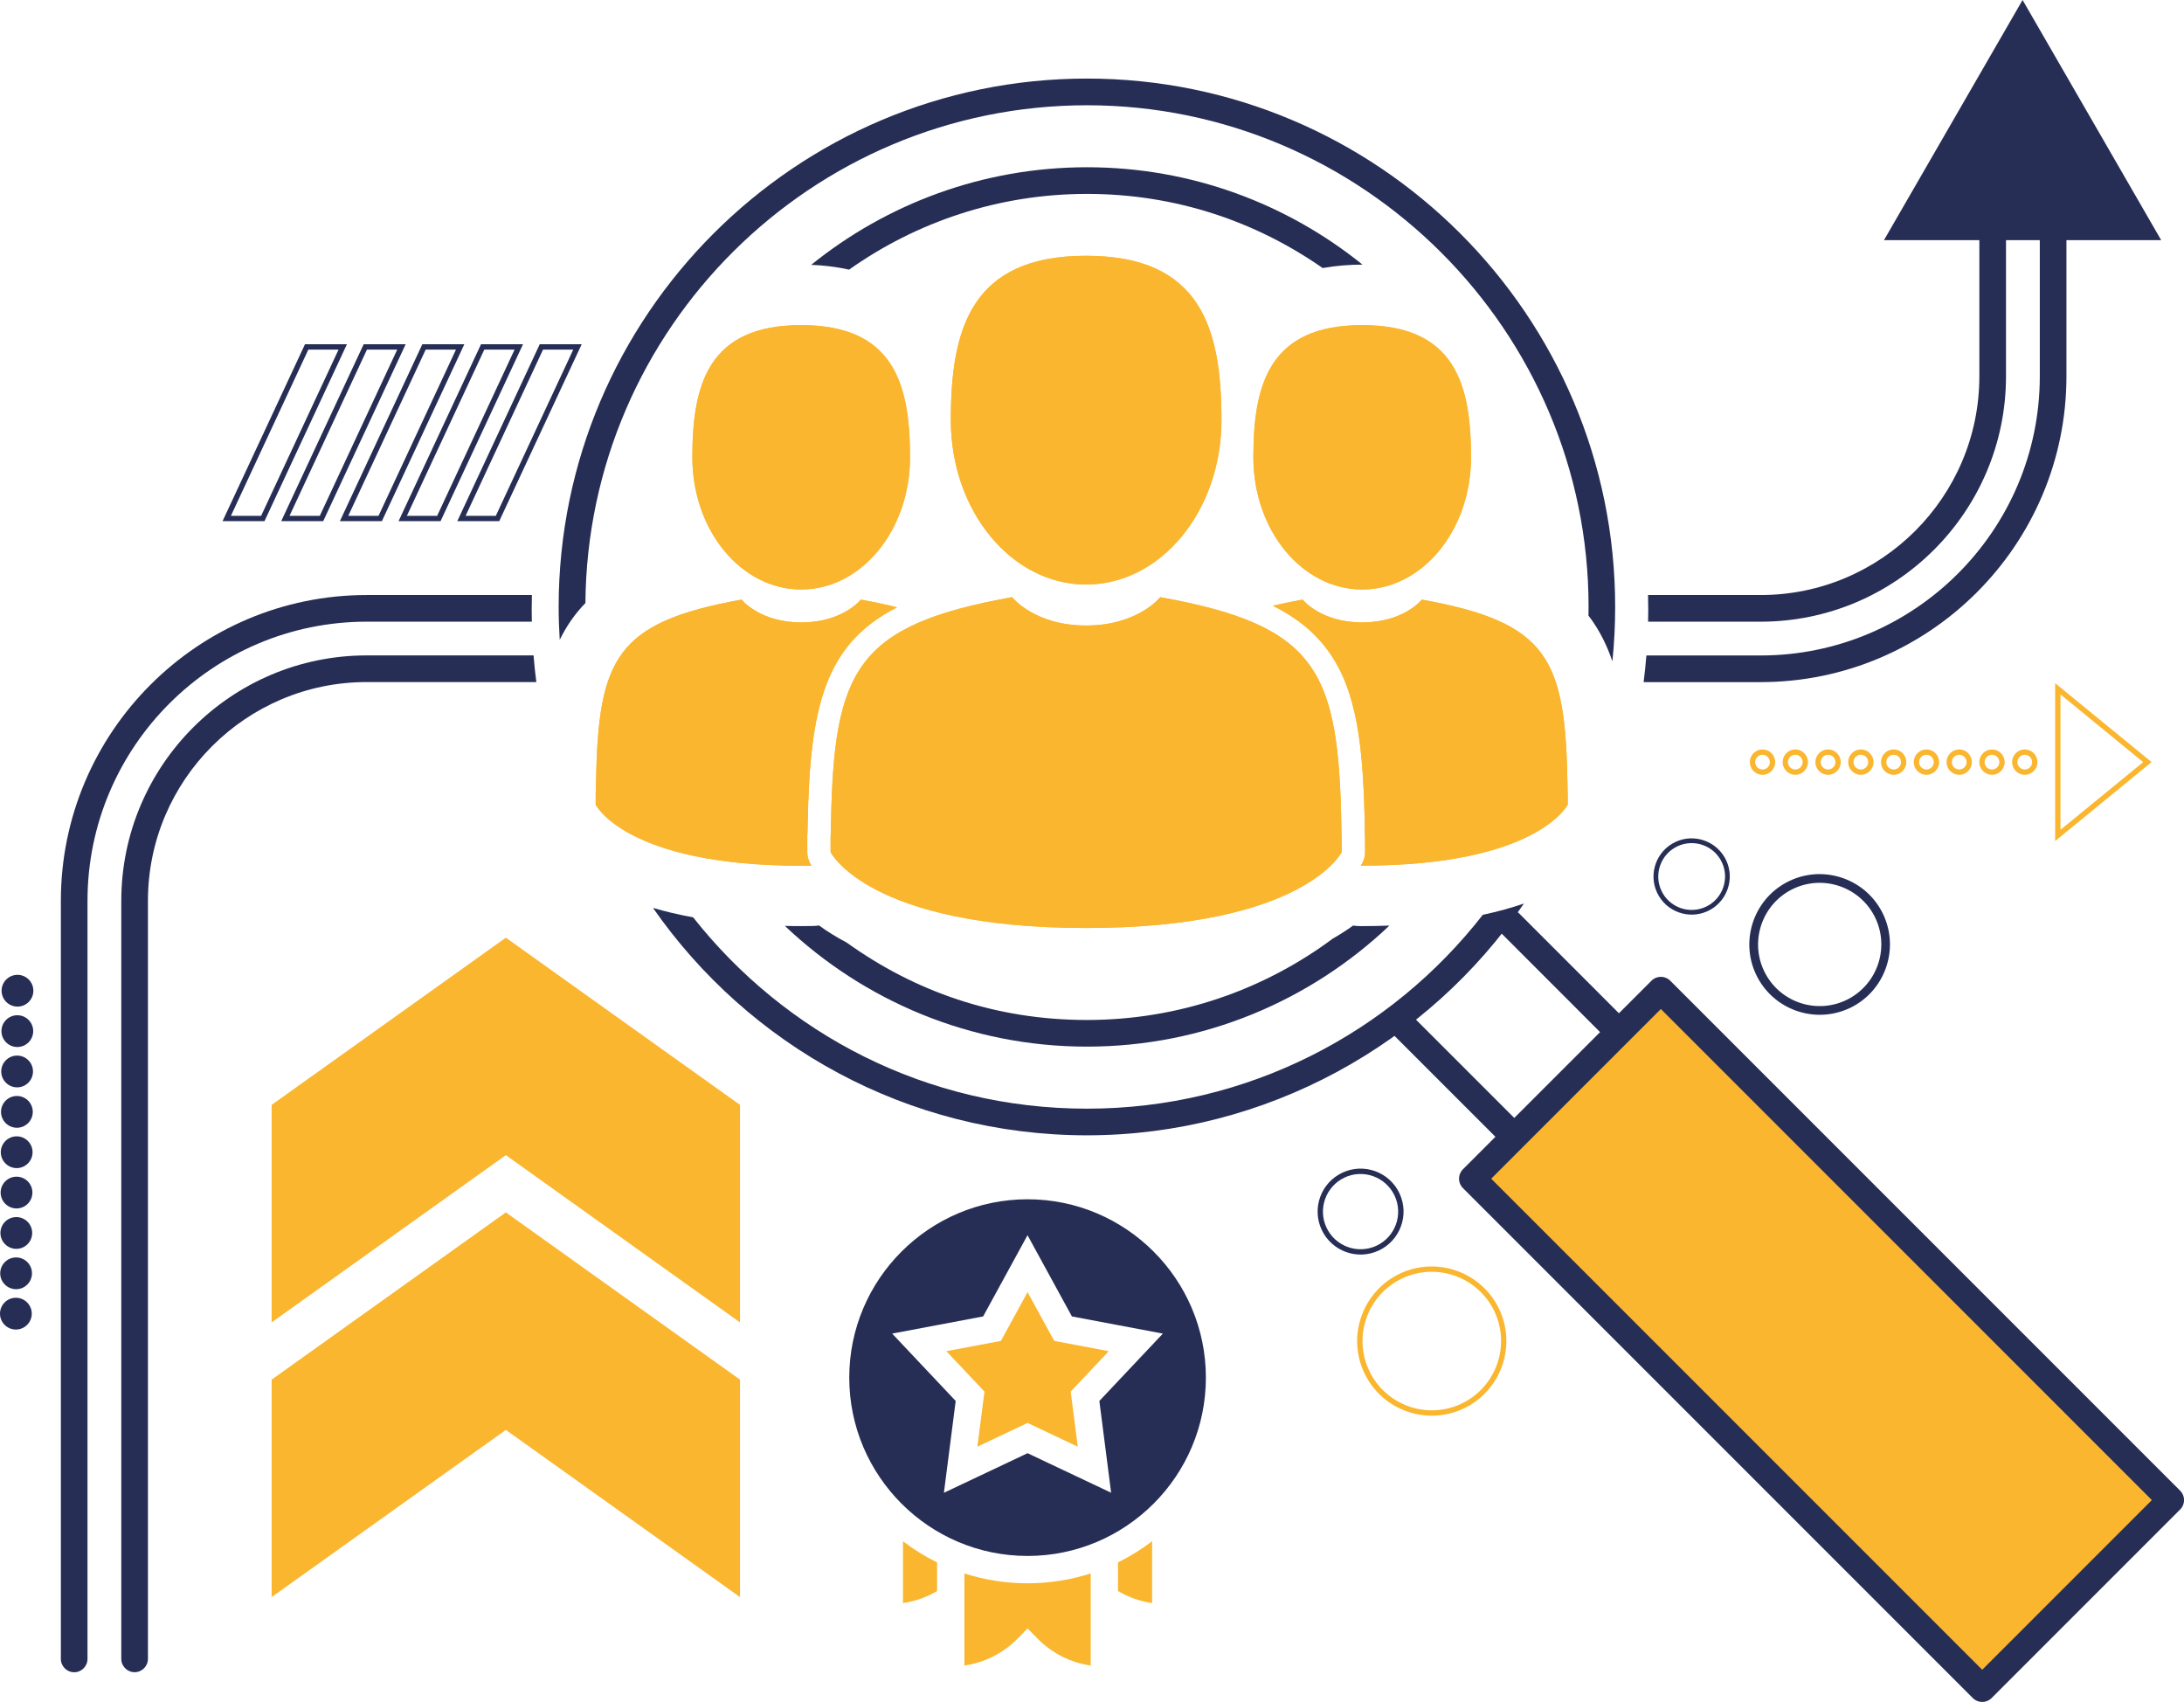
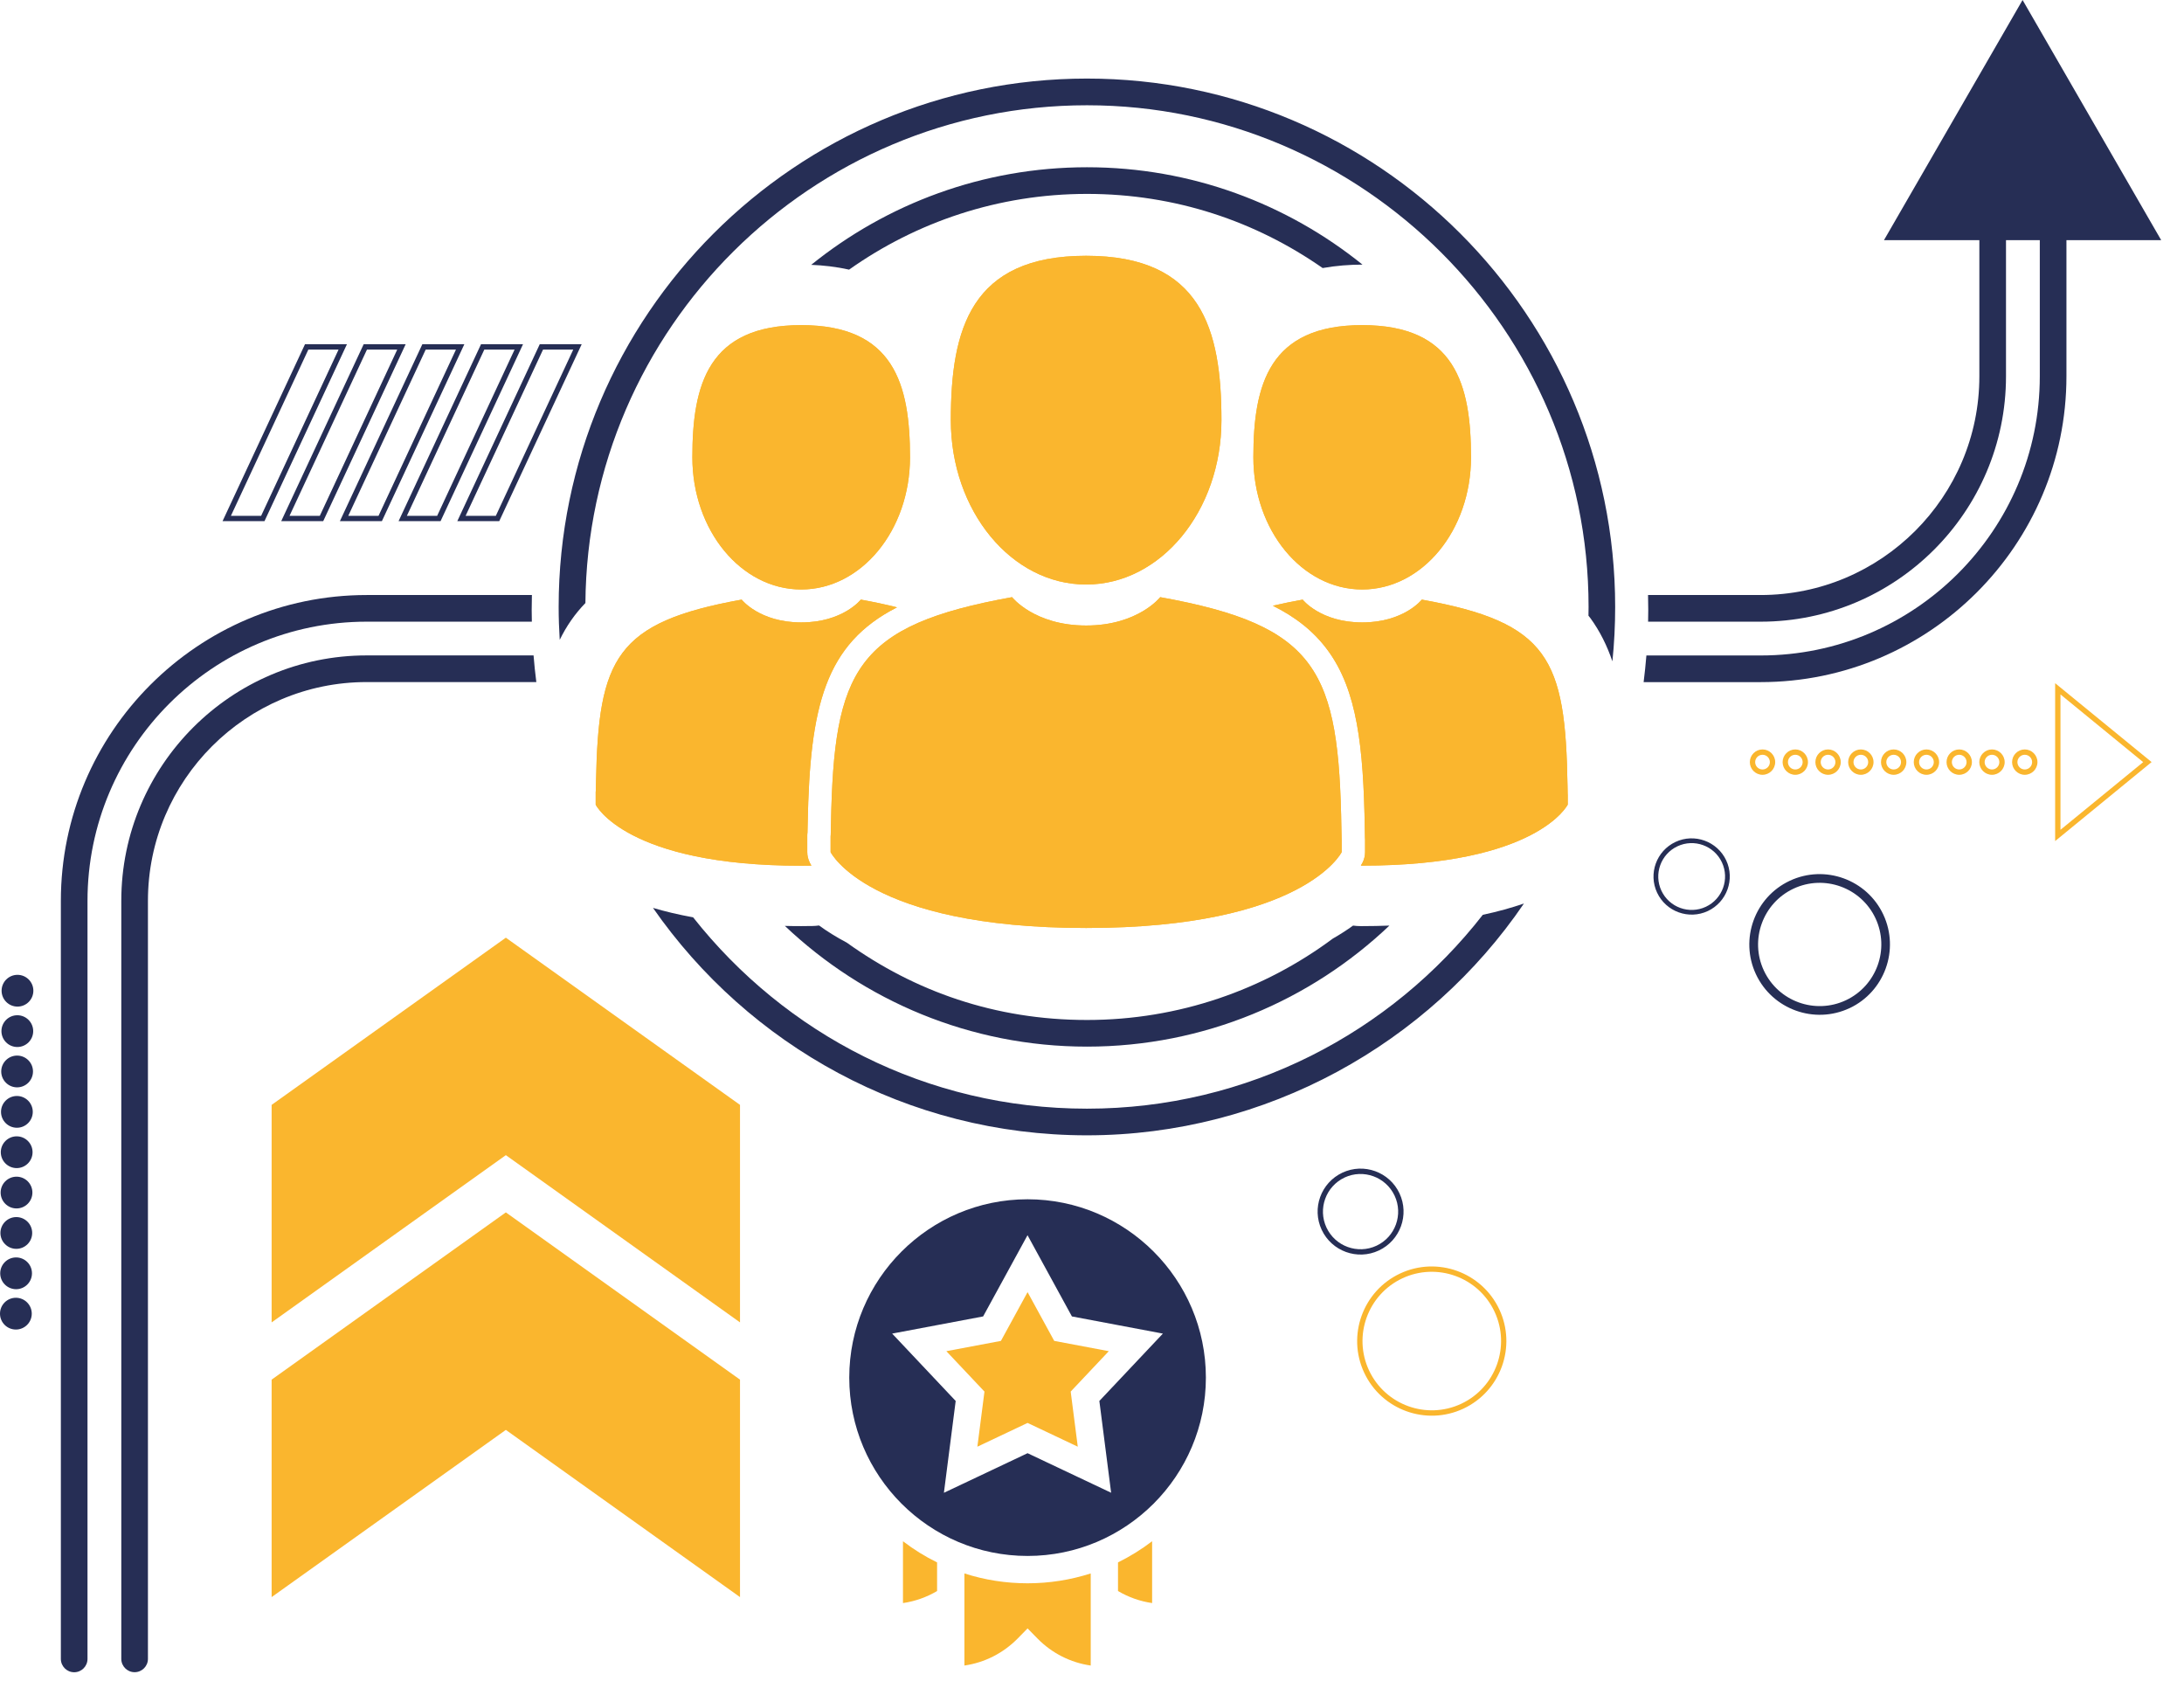
<svg xmlns="http://www.w3.org/2000/svg" id="Warstwa_2" data-name="Warstwa 2" viewBox="0 0 409.82 319.31">
  <defs>
    <style>
      .cls-1 {
        fill: none;
      }

      .cls-1, .cls-2 {
        stroke: #262e55;
        stroke-linecap: round;
        stroke-linejoin: round;
        stroke-width: 5px;
      }

      .cls-2 {
        fill: #fab62f;
      }

      .cls-3 {
        fill: #fab62e;
      }

      .cls-3, .cls-4 {
        stroke-width: 0px;
      }

      .cls-4 {
        fill: #262e55;
      }
    </style>
  </defs>
  <g id="Warstwa_2-2" data-name="Warstwa 2">
    <polygon class="cls-3" points="138.86 207.3 138.86 248.11 94.92 216.73 50.97 248.11 50.97 207.3 94.92 175.93 138.86 207.3" />
    <polygon class="cls-3" points="138.86 258.85 138.86 299.65 94.92 268.28 50.97 299.65 50.97 258.85 94.92 227.47 138.86 258.85" />
    <polygon class="cls-4" points="379.53 0 353.52 45.06 405.54 45.06 379.53 0" />
    <g>
      <circle class="cls-4" cx="2.98" cy="246.47" r="2.98" />
      <circle class="cls-4" cx="3.02" cy="238.9" r="2.98" />
      <circle class="cls-4" cx="3.06" cy="231.33" r="2.98" />
      <circle class="cls-4" cx="3.1" cy="223.75" r="2.98" />
      <circle class="cls-4" cx="3.13" cy="216.18" r="2.98" />
      <circle class="cls-4" cx="3.17" cy="208.61" r="2.98" />
      <circle class="cls-4" cx="3.21" cy="201.03" r="2.98" />
      <circle class="cls-4" cx="3.25" cy="193.46" r="2.98" />
      <circle class="cls-4" cx="3.28" cy="185.88" r="2.98" />
    </g>
    <path class="cls-4" d="M258.73,234.62c-4.02,1.89-8.83.15-10.72-3.88s-.15-8.83,3.88-10.72,8.83-.15,10.72,3.88.15,8.83-3.88,10.72ZM252.31,220.93c-3.52,1.65-5.05,5.86-3.4,9.39s5.86,5.05,9.39,3.4,5.05-5.86,3.39-9.39-5.86-5.05-9.39-3.4Z" />
    <path class="cls-4" d="M347.06,189.15c-6.59,3.09-14.47.24-17.56-6.35s-.24-14.46,6.35-17.55c6.59-3.09,14.47-.24,17.55,6.35s.24,14.47-6.35,17.56ZM336.55,166.73c-5.77,2.71-8.27,9.6-5.56,15.38s9.6,8.27,15.38,5.56c5.77-2.71,8.27-9.6,5.56-15.38-2.71-5.77-9.6-8.27-15.38-5.56Z" />
    <path class="cls-4" d="M320.47,170.93c-3.57,1.67-7.84.13-9.52-3.44s-.13-7.84,3.44-9.52,7.84-.13,9.52,3.44.13,7.84-3.44,9.52ZM314.77,158.78c-3.13,1.47-4.48,5.21-3.01,8.34s5.21,4.48,8.34,3.01,4.48-5.21,3.01-8.34-5.21-4.48-8.34-3.01Z" />
    <path class="cls-3" d="M274.61,264.29c-6.99,3.28-15.34.26-18.62-6.73-3.28-6.99-.26-15.34,6.73-18.62s15.34-.26,18.62,6.73.26,15.34-6.73,18.62ZM263.15,239.84c-6.49,3.04-9.3,10.8-6.25,17.29s10.8,9.29,17.29,6.25c6.49-3.04,9.3-10.8,6.25-17.29-3.04-6.49-10.8-9.29-17.29-6.25Z" />
    <g>
      <path class="cls-4" d="M93.68,97.78h-7.87l15.47-33.19h7.87l-15.47,33.19ZM87.37,96.78h5.67l14.53-31.19h-5.67l-14.53,31.19Z" />
      <path class="cls-4" d="M82.67,97.78h-7.88l15.47-33.19h7.88l-15.47,33.19ZM76.35,96.78h5.68l14.53-31.19h-5.68l-14.53,31.19Z" />
      <path class="cls-4" d="M71.66,97.78h-7.88l15.47-33.19h7.88l-15.47,33.19ZM65.35,96.78h5.68l14.53-31.19h-5.68l-14.53,31.19Z" />
      <path class="cls-4" d="M60.65,97.78h-7.88l15.47-33.19h7.88l-15.47,33.19ZM54.33,96.78h5.68l14.53-31.19h-5.68l-14.53,31.19Z" />
      <path class="cls-4" d="M49.63,97.78h-7.87l15.47-33.19h7.87l-15.47,33.19ZM43.33,96.78h5.67l14.53-31.19h-5.67l-14.53,31.19Z" />
    </g>
    <path class="cls-3" d="M385.64,157.8v-29.62l18.1,14.8-18.1,14.82ZM386.64,130.29v25.4l15.52-12.7-15.52-12.7Z" />
    <g>
      <path class="cls-3" d="M330.73,145.37c-1.31,0-2.38-1.07-2.38-2.38s1.07-2.38,2.38-2.38,2.38,1.07,2.38,2.38-1.07,2.38-2.38,2.38ZM330.73,141.61c-.76,0-1.38.62-1.38,1.38s.62,1.38,1.38,1.38,1.38-.62,1.38-1.38-.62-1.38-1.38-1.38Z" />
      <path class="cls-3" d="M336.88,145.37c-1.31,0-2.38-1.07-2.38-2.38s1.07-2.38,2.38-2.38,2.38,1.07,2.38,2.38-1.07,2.38-2.38,2.38ZM336.88,141.61c-.76,0-1.38.62-1.38,1.38s.62,1.38,1.38,1.38,1.38-.62,1.38-1.38-.62-1.38-1.38-1.38Z" />
      <path class="cls-3" d="M343.03,145.37c-1.31,0-2.38-1.07-2.38-2.38s1.07-2.38,2.38-2.38,2.38,1.07,2.38,2.38-1.07,2.38-2.38,2.38ZM343.03,141.61c-.76,0-1.38.62-1.38,1.38s.62,1.38,1.38,1.38,1.38-.62,1.38-1.38-.62-1.38-1.38-1.38Z" />
      <path class="cls-3" d="M349.18,145.37c-1.31,0-2.38-1.07-2.38-2.38s1.07-2.38,2.38-2.38,2.38,1.07,2.38,2.38-1.07,2.38-2.38,2.38ZM349.18,141.61c-.76,0-1.38.62-1.38,1.38s.62,1.38,1.38,1.38,1.38-.62,1.38-1.38-.62-1.38-1.38-1.38Z" />
      <path class="cls-3" d="M355.34,145.37c-1.31,0-2.38-1.07-2.38-2.38s1.07-2.38,2.38-2.38,2.38,1.07,2.38,2.38-1.07,2.38-2.38,2.38ZM355.34,141.61c-.76,0-1.38.62-1.38,1.38s.62,1.38,1.38,1.38,1.38-.62,1.38-1.38-.62-1.38-1.38-1.38Z" />
      <path class="cls-3" d="M361.49,145.37c-1.31,0-2.38-1.07-2.38-2.38s1.07-2.38,2.38-2.38,2.38,1.07,2.38,2.38-1.07,2.38-2.38,2.38ZM361.49,141.61c-.76,0-1.38.62-1.38,1.38s.62,1.38,1.38,1.38,1.38-.62,1.38-1.38-.62-1.38-1.38-1.38Z" />
      <path class="cls-3" d="M367.64,145.37c-1.31,0-2.38-1.07-2.38-2.38s1.07-2.38,2.38-2.38,2.38,1.07,2.38,2.38-1.07,2.38-2.38,2.38ZM367.64,141.61c-.76,0-1.38.62-1.38,1.38s.62,1.38,1.38,1.38,1.38-.62,1.38-1.38-.62-1.38-1.38-1.38Z" />
      <path class="cls-3" d="M373.79,145.37c-1.31,0-2.38-1.07-2.38-2.38s1.07-2.38,2.38-2.38,2.38,1.07,2.38,2.38-1.07,2.38-2.38,2.38ZM373.79,141.61c-.76,0-1.38.62-1.38,1.38s.62,1.38,1.38,1.38,1.38-.62,1.38-1.38-.62-1.38-1.38-1.38Z" />
      <path class="cls-3" d="M379.94,145.37c-1.31,0-2.38-1.07-2.38-2.38s1.07-2.38,2.38-2.38,2.38,1.07,2.38,2.38-1.07,2.38-2.38,2.38ZM379.94,141.61c-.76,0-1.38.62-1.38,1.38s.62,1.38,1.38,1.38,1.38-.62,1.38-1.38-.62-1.38-1.38-1.38Z" />
    </g>
-     <polyline class="cls-1" points="283.35 173.2 304.64 194.5 285 214.14 262.73 191.87" />
-     <rect class="cls-2" x="316.79" y="183.65" width="50.02" height="135.3" transform="translate(-77.58 315.29) rotate(-45)" />
    <path class="cls-3" d="M137.24,133.05c0-1.45-.01-.41,0,0h0Z" />
    <path class="cls-3" d="M270.88,134.18c.02-.4,0-2.75,0,0h0Z" />
    <g>
      <path class="cls-4" d="M99.77,114.44c0-.94.01-1.87.04-2.8h-31.01c-31.64,0-57.38,25.74-57.38,57.38v142.23c0,1.38,1.12,2.5,2.5,2.5s2.5-1.12,2.5-2.5v-142.23c0-28.88,23.5-52.38,52.38-52.38h31c-.02-.73-.03-1.46-.03-2.2Z" />
      <path class="cls-4" d="M373.92,31.75c-1.38,0-2.5,1.12-2.5,2.5v36.35c0,22.63-18.41,41.04-41.04,41.04h-21.13c.02.93.04,1.87.04,2.8,0,.73-.01,1.46-.03,2.2h21.12c25.38,0,46.04-20.65,46.04-46.04v-36.35c0-1.38-1.12-2.5-2.5-2.5Z" />
    </g>
    <g>
      <path class="cls-4" d="M385.26,31.75c-1.38,0-2.5,1.12-2.5,2.5v36.35c0,28.88-23.5,52.38-52.38,52.38h-21.44c-.14,1.68-.31,3.35-.52,5h21.96c31.64,0,57.38-25.74,57.38-57.38v-36.35c0-1.38-1.12-2.5-2.5-2.5Z" />
      <path class="cls-4" d="M100.12,122.97h-31.32c-25.38,0-46.04,20.65-46.04,46.04v142.23c0,1.38,1.12,2.5,2.5,2.5s2.5-1.12,2.5-2.5v-142.23c0-22.63,18.41-41.04,41.04-41.04h31.84c-.21-1.65-.39-3.32-.52-5Z" />
    </g>
    <path class="cls-3" d="M203.81,109.67c14.02,0,25.39-13.81,25.39-30.84s-3.73-30.84-25.39-30.84-25.39,13.81-25.39,30.84,11.37,30.84,25.39,30.84Z" />
    <path class="cls-3" d="M251.71,155.52c-.47-29.67-4.35-38.13-34-43.48,0,0-4.17,5.32-13.9,5.32s-13.9-5.32-13.9-5.32c-29.33,5.29-33.44,13.62-33.98,42.51-.04,2.36-.06,2.48-.07,2.21,0,.51,0,1.46,0,3.12,0,0,7.06,14.23,47.95,14.23s47.95-14.23,47.95-14.23c0-1.06,0-1.8,0-2.31,0,.17-.02-.16-.05-2.06Z" />
    <path class="cls-3" d="M255.61,110.6c11.28,0,20.42-11.1,20.42-24.8s-3-24.8-20.42-24.8-20.42,11.1-20.42,24.8,9.14,24.8,20.42,24.8Z" />
    <path class="cls-3" d="M150.34,110.6c11.28,0,20.42-11.1,20.42-24.8s-3-24.8-20.42-24.8-20.42,11.1-20.42,24.8,9.14,24.8,20.42,24.8Z" />
    <path class="cls-3" d="M294.14,147.46c-.38-23.86-3.49-30.66-27.34-34.96,0,0-3.36,4.28-11.18,4.28s-11.18-4.28-11.18-4.28c-2.01.36-3.86.75-5.59,1.15,4.22,2.1,7.7,4.79,10.35,8.43,5.44,7.46,6.65,17.89,6.9,33.37.01.88.02,1.4.03,1.68.02.15.02.3.02.45v2.3c0,.67-.16,1.34-.46,1.94-.06.13-.17.33-.33.59.09,0,.17,0,.26,0,32.89,0,38.56-11.45,38.56-11.45,0-.86,0-1.45,0-1.85,0,.14-.02-.13-.04-1.65Z" />
    <path class="cls-3" d="M151.94,161.82c-.3-.6-.46-1.27-.46-1.94,0-1.64,0-2.59,0-3.1,0-.2.01-.39.04-.58,0-.32.02-.86.04-1.73.41-22.06,3.27-33.63,16.76-40.52-2.06-.52-4.3-1-6.79-1.45,0,0-3.36,4.28-11.18,4.28s-11.18-4.28-11.18-4.28c-23.59,4.26-26.89,10.96-27.33,34.19-.04,1.9-.05,2-.06,1.78,0,.41,0,1.18,0,2.51,0,0,5.68,11.45,38.56,11.45.66,0,1.28-.01,1.92-.02-.15-.25-.26-.45-.32-.57Z" />
    <path class="cls-3" d="M203.81,109.67c14.02,0,25.39-13.81,25.39-30.84s-3.73-30.84-25.39-30.84-25.39,13.81-25.39,30.84,11.37,30.84,25.39,30.84Z" />
    <path class="cls-3" d="M251.71,155.52c-.47-29.67-4.35-38.13-34-43.48,0,0-4.17,5.32-13.9,5.32s-13.9-5.32-13.9-5.32c-29.33,5.29-33.44,13.62-33.98,42.51-.04,2.36-.06,2.48-.07,2.21,0,.51,0,1.46,0,3.12,0,0,7.06,14.23,47.95,14.23s47.95-14.23,47.95-14.23c0-1.06,0-1.8,0-2.31,0,.17-.02-.16-.05-2.06Z" />
    <path class="cls-3" d="M255.61,110.6c11.28,0,20.42-11.1,20.42-24.8s-3-24.8-20.42-24.8-20.42,11.1-20.42,24.8,9.14,24.8,20.42,24.8Z" />
    <path class="cls-3" d="M150.34,110.6c11.28,0,20.42-11.1,20.42-24.8s-3-24.8-20.42-24.8-20.42,11.1-20.42,24.8,9.14,24.8,20.42,24.8Z" />
    <path class="cls-3" d="M294.14,147.46c-.38-23.86-3.49-30.66-27.34-34.96,0,0-3.36,4.28-11.18,4.28s-11.18-4.28-11.18-4.28c-2.01.36-3.86.75-5.59,1.15,4.22,2.1,7.7,4.79,10.35,8.43,5.44,7.46,6.65,17.89,6.9,33.37.01.88.02,1.4.03,1.68.02.15.02.3.02.45v2.3c0,.67-.16,1.34-.46,1.94-.06.13-.17.33-.33.59.09,0,.17,0,.26,0,32.89,0,38.56-11.45,38.56-11.45,0-.86,0-1.45,0-1.85,0,.14-.02-.13-.04-1.65Z" />
    <g>
      <path class="cls-4" d="M109.85,113.16c.39-51.57,42.46-93.41,94.12-93.41s94.12,42.22,94.12,94.12c0,.55-.01,1.1-.02,1.65.12.15.24.29.35.44,1.82,2.49,3.15,5.22,4.14,8.12.35-3.36.52-6.77.52-10.22,0-54.66-44.47-99.12-99.12-99.12s-99.13,44.47-99.13,99.12c0,2.08.07,4.14.2,6.19,1.25-2.57,2.83-4.86,4.81-6.9Z" />
      <path class="cls-4" d="M278.24,171.64c-17.24,22.12-44.12,36.37-74.27,36.37s-56.65-14.05-73.91-35.9c-2.76-.5-5.26-1.1-7.53-1.77,17.92,25.77,47.74,42.67,81.43,42.67s64.14-17.26,82-43.49c-2.3.79-4.86,1.51-7.73,2.12Z" />
    </g>
    <g>
      <path class="cls-4" d="M159.33,50.59c12.63-8.94,28.03-14.21,44.64-14.21s31.67,5.15,44.22,13.91c2.6-.46,5.13-.64,7.43-.64.02,0,.03,0,.05,0-14.16-11.42-32.14-18.27-51.7-18.27s-37.58,6.87-51.75,18.31c2.25.09,4.66.35,7.1.9Z" />
      <path class="cls-4" d="M255.61,173.76h-.29c-.48,0-.96-.04-1.42-.1-1.12.81-2.38,1.63-3.8,2.44-12.9,9.59-28.86,15.27-46.13,15.27s-32.36-5.39-45.07-14.51c-2.01-1.06-3.74-2.15-5.21-3.22-.42.05-.84.1-1.26.1h-.32c-.58.01-1.16.02-1.77.02-1.04,0-2.06-.01-3.06-.04,14.79,14.02,34.75,22.65,56.69,22.65s41.95-8.65,56.75-22.71c-1.65.06-3.34.1-5.11.1Z" />
    </g>
    <path class="cls-3" d="M151.94,161.82c-.3-.6-.46-1.27-.46-1.94,0-1.64,0-2.59,0-3.1,0-.2.01-.39.04-.58,0-.32.02-.86.04-1.73.41-22.06,3.27-33.63,16.76-40.52-2.06-.52-4.3-1-6.79-1.45,0,0-3.36,4.28-11.18,4.28s-11.18-4.28-11.18-4.28c-23.59,4.26-26.89,10.96-27.33,34.19-.04,1.9-.05,2-.06,1.78,0,.41,0,1.18,0,2.51,0,0,5.68,11.45,38.56,11.45.66,0,1.28-.01,1.92-.02-.15-.25-.26-.45-.32-.57Z" />
    <path class="cls-4" d="M192.82,225.01c-18.45,0-33.46,15.01-33.46,33.46s15.01,33.46,33.46,33.46,33.46-15.01,33.46-33.46-15.01-33.46-33.46-33.46ZM208.52,280.08l-15.7-7.43-15.7,7.43,2.21-17.23-11.92-12.64,17.07-3.22,8.33-15.24,8.33,15.24,17.07,3.22-11.92,12.64,2.21,17.23Z" />
    <path class="cls-3" d="M197.82,251.58l-5-9.15-5,9.15-10.24,1.93,7.15,7.58-1.33,10.34,9.42-4.46,9.42,4.46-1.33-10.34,7.15-7.58-10.24-1.93Z" />
    <path class="cls-3" d="M169.44,300.77c2.26-.33,4.43-1.09,6.4-2.26v-5.37c-2.25-1.1-4.39-2.43-6.4-3.97v11.6Z" />
    <path class="cls-3" d="M209.79,298.51c1.97,1.17,4.14,1.93,6.4,2.26v-11.6c-2.01,1.54-4.16,2.86-6.4,3.97v5.37Z" />
    <path class="cls-3" d="M180.97,295.21v17.28c3.79-.55,7.28-2.31,10.02-5.1l1.83-1.87,1.83,1.87c2.73,2.79,6.22,4.55,10.02,5.1v-17.28c-3.78,1.21-7.76,1.85-11.85,1.85s-8.07-.63-11.85-1.85Z" />
  </g>
</svg>